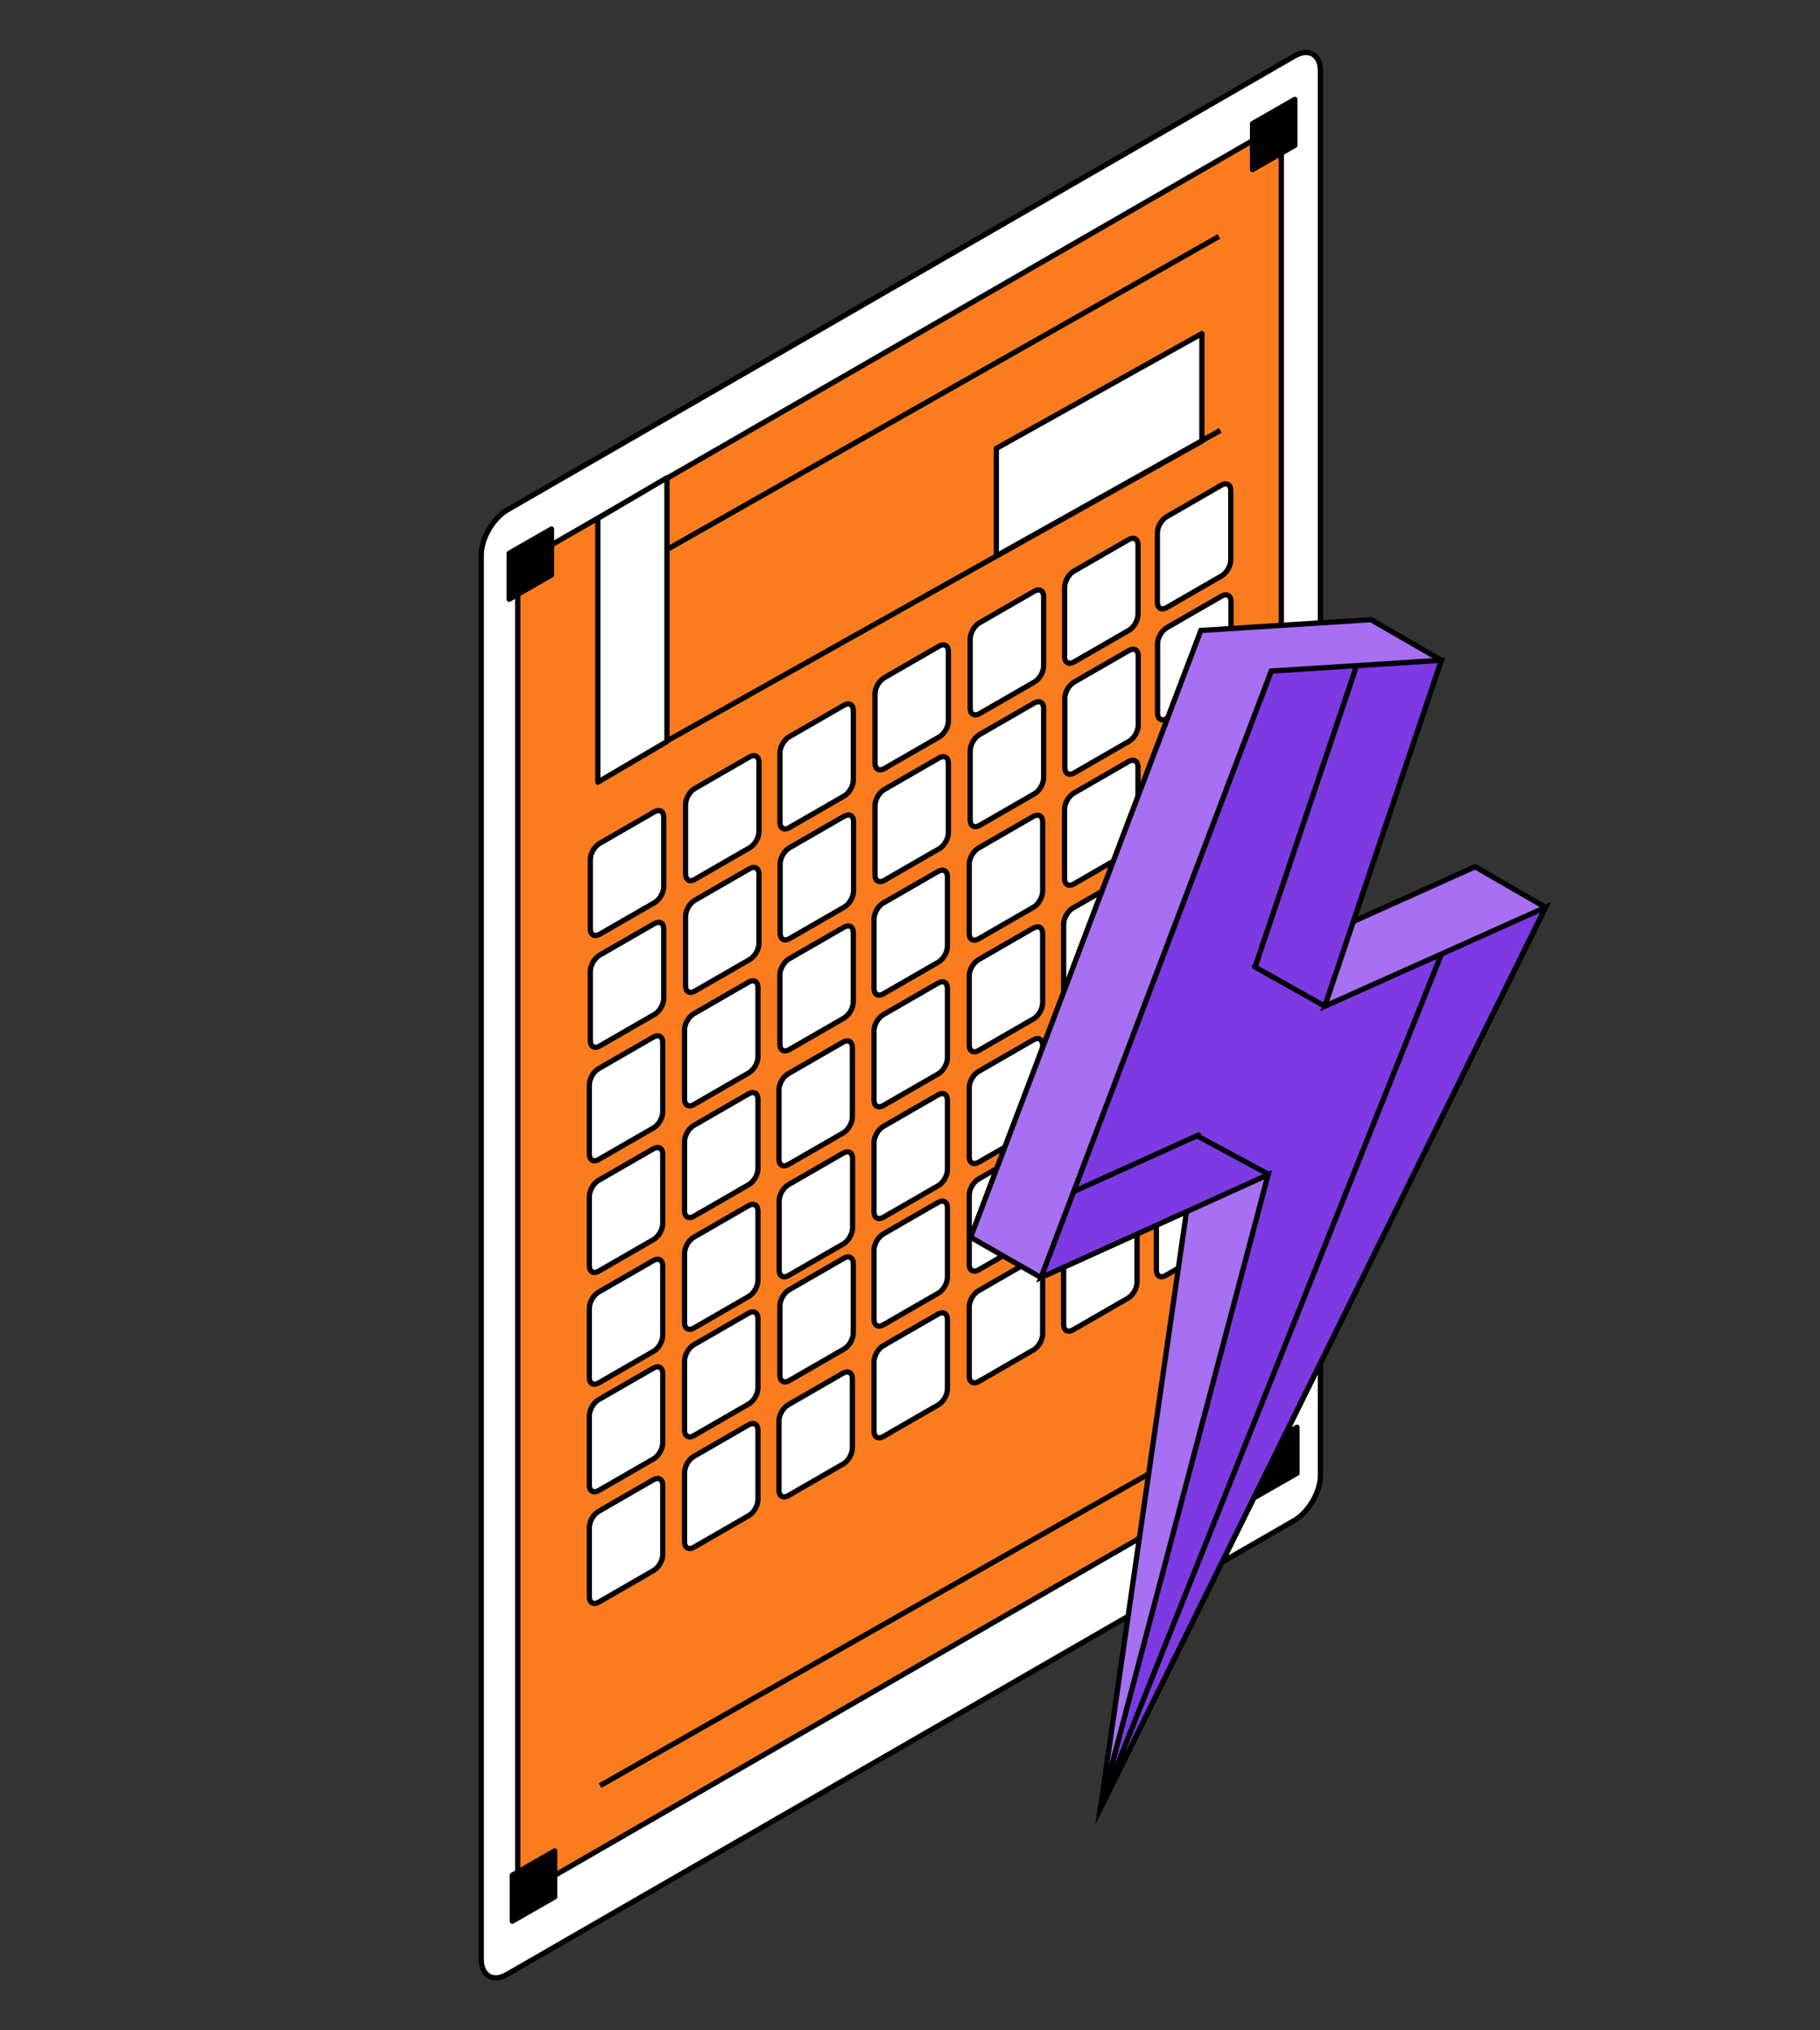
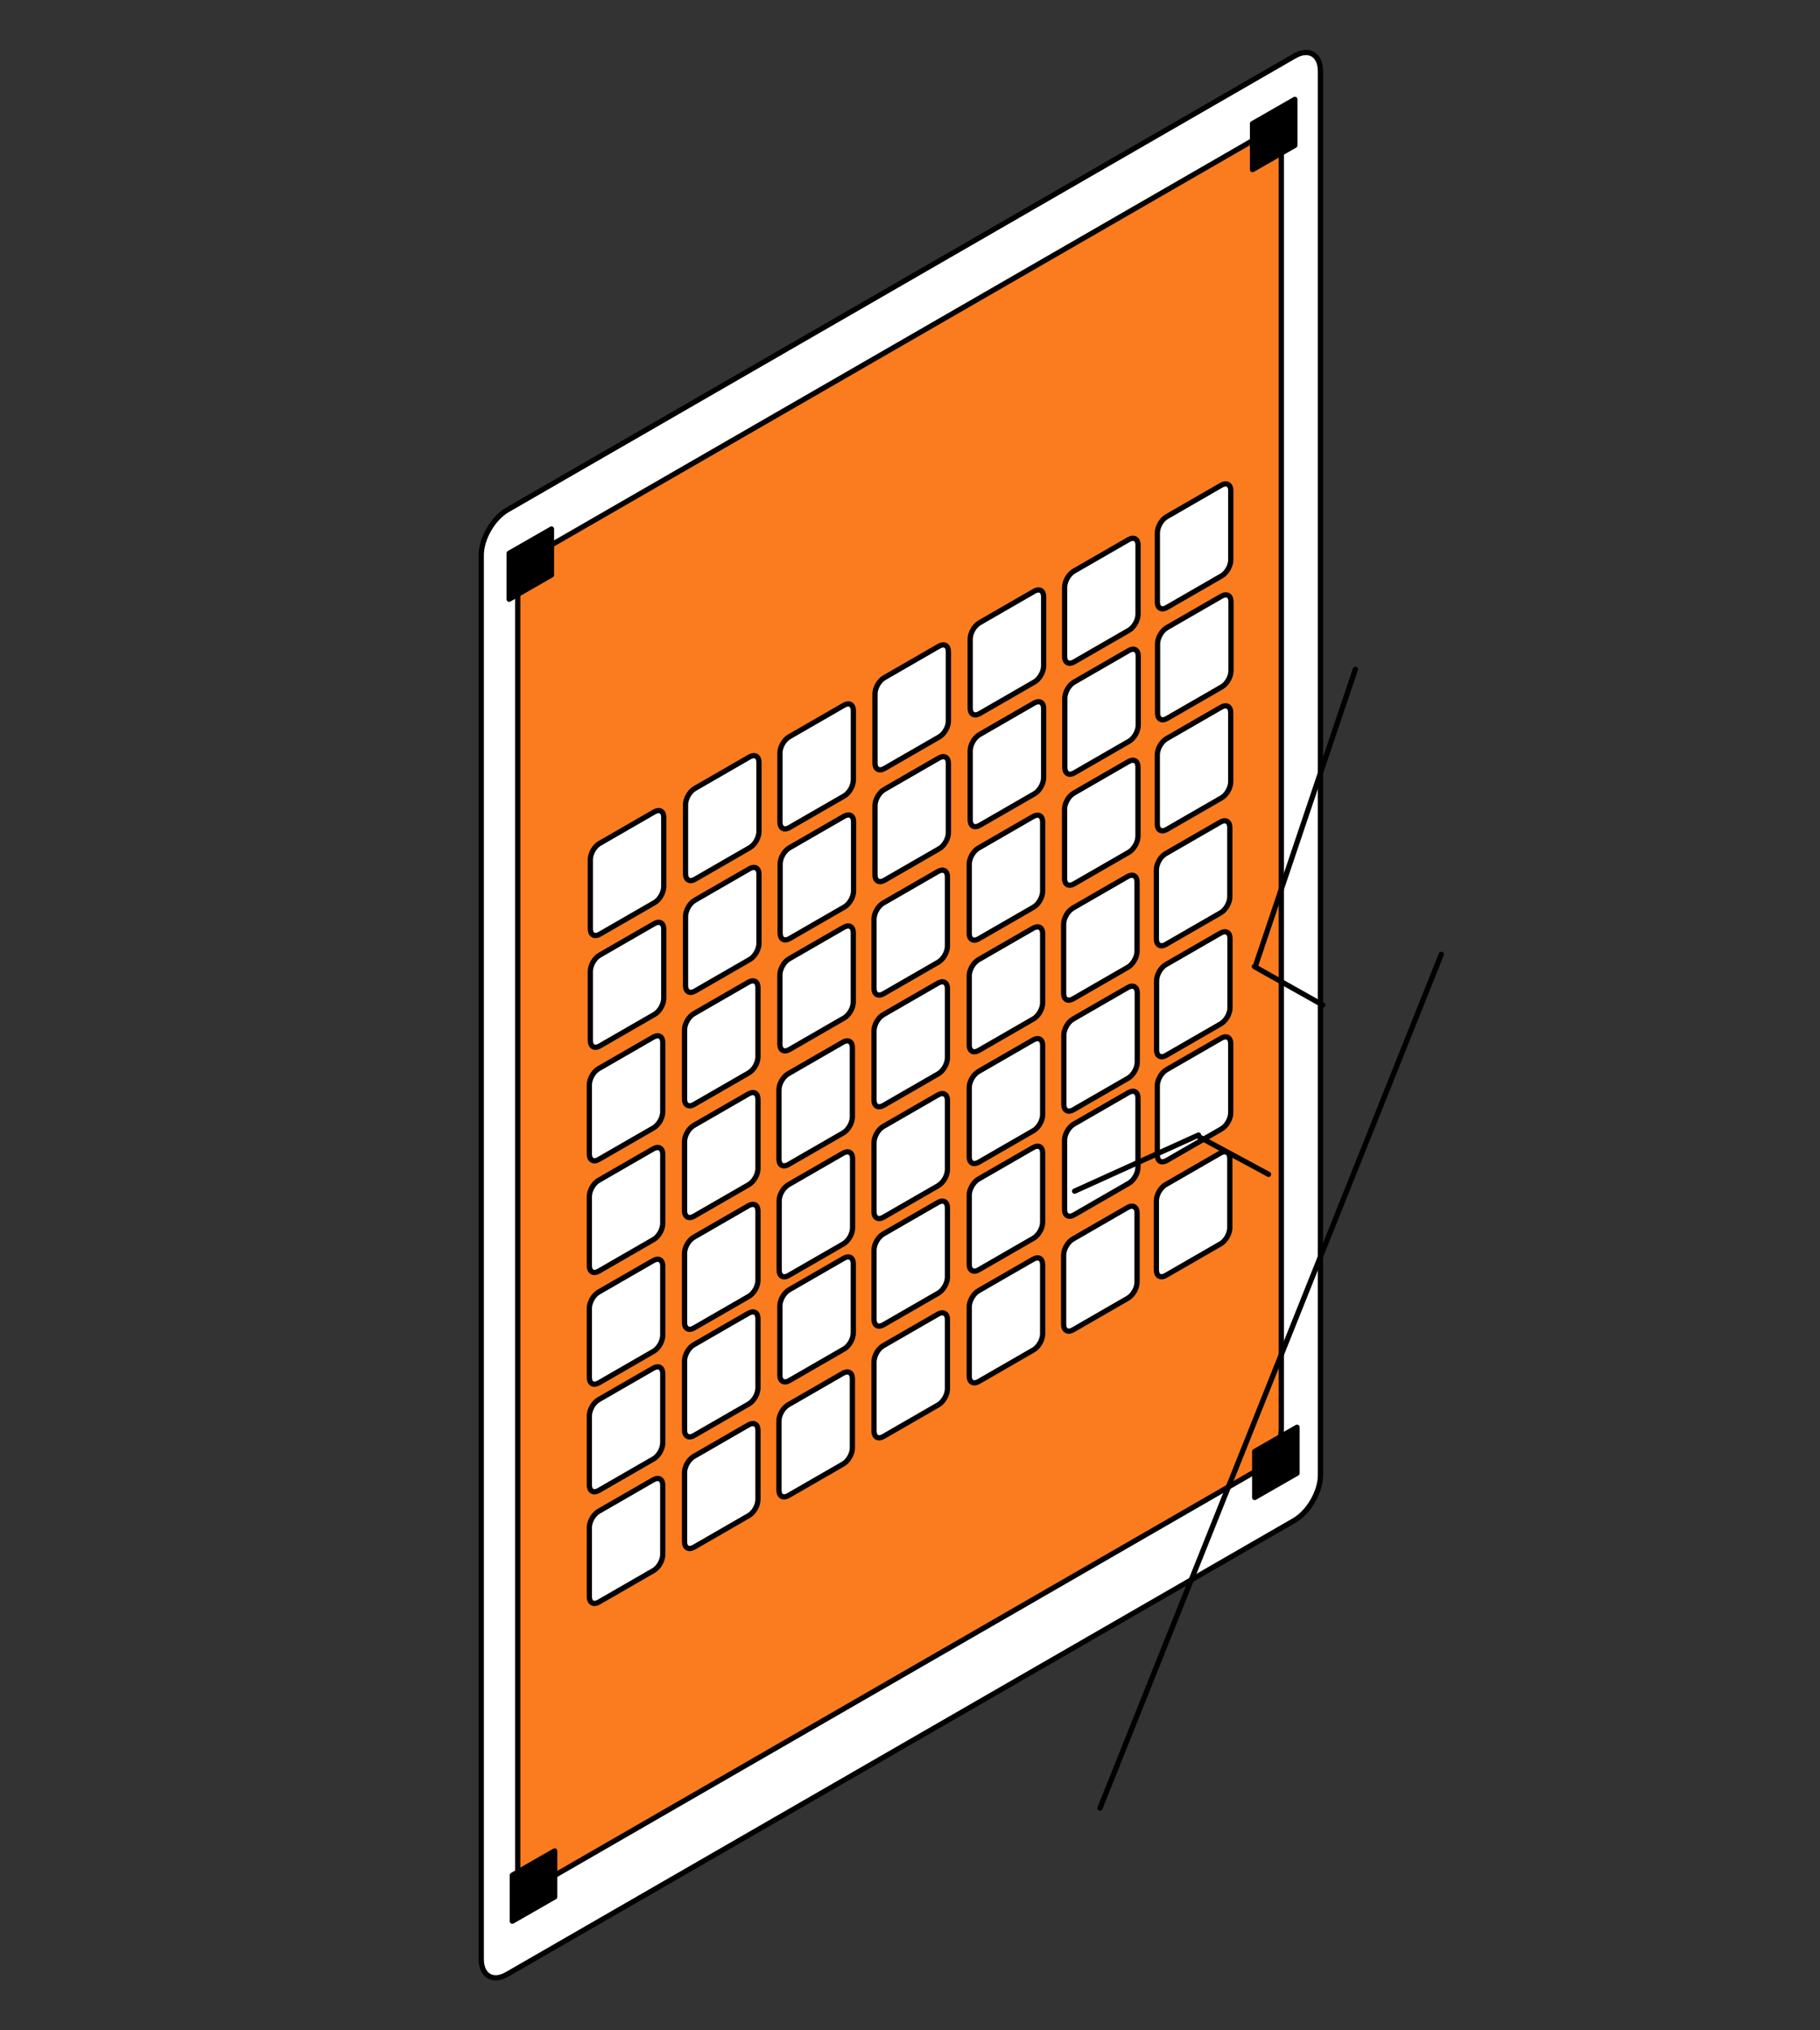
<svg xmlns="http://www.w3.org/2000/svg" width="208" height="232" fill="none" viewBox="0 0 208 232">
  <rect x="0" y="0" width="208" height="232" fill="#333333" stroke="none" />
  <path fill="#fff" stroke="#000" stroke-linejoin="round" stroke-miterlimit="10" stroke-width="0.6" d="m147.932 6.411-89.956 51.86C56.342 59.23 55 61.532 55 63.426V223.87c0 1.894 1.342 2.68 2.976 1.719l89.956-51.859c1.634-.962 2.976-3.263 2.976-5.157V8.13c0-1.894-1.342-2.68-2.976-1.719Z" />
  <path fill="#FA7C1E" stroke="#000" stroke-linejoin="round" stroke-miterlimit="10" stroke-width="0.6" d="M143.73 15.737 61.876 62.925c-1.487.875-2.708 2.97-2.708 4.692V213.61c0 1.723 1.221 2.439 2.708 1.564l81.854-47.188c1.487-.875 2.707-2.969 2.707-4.692V17.301c0-1.723-1.22-2.438-2.707-1.564Z" />
  <path fill="#fff" stroke="#000" stroke-linejoin="round" stroke-miterlimit="10" stroke-width="0.6" d="m85.674 86.488-6.262 3.61c-.593.338-1.065 1.158-1.065 1.847v7.919c0 .676.472.954 1.065.616l6.262-3.61c.592-.338 1.064-1.159 1.064-1.847v-7.92c0-.675-.472-.953-1.064-.615Zm32.535-18.934-6.263 3.61c-.592.338-1.064 1.159-1.064 1.847v7.92c0 .676.472.953 1.064.615l6.263-3.61c.593-.337 1.064-1.158 1.064-1.847v-7.92c0-.675-.471-.953-1.064-.615ZM96.464 80.582 90.2 84.19c-.592.338-1.064 1.16-1.064 1.847v7.92c0 .676.472.953 1.064.616l6.263-3.61c.593-.338 1.064-1.159 1.064-1.847v-7.92c0-.676-.472-.954-1.064-.615Zm32.534-18.93-6.264 3.61c-.592.338-1.063 1.159-1.063 1.847v7.92c0 .675.471.953 1.063.615l6.264-3.61c.592-.338 1.063-1.159 1.063-1.847v-7.92c0-.675-.471-.953-1.063-.615Zm10.599-6.219-6.263 3.61c-.592.338-1.063 1.16-1.063 1.847v7.92c0 .675.471.953 1.063.615l6.263-3.61c.593-.338 1.064-1.159 1.064-1.847V56.05c0-.676-.471-.954-1.064-.616Zm-43.11 37.832-6.263 3.61c-.593.338-1.064 1.159-1.064 1.847v7.919c0 .676.471.954 1.064.616l6.263-3.609c.592-.339 1.064-1.159 1.064-1.848v-7.919c0-.676-.472-.954-1.064-.616Zm32.533-18.934-6.262 3.61c-.593.339-1.065 1.16-1.065 1.848v7.919c0 .676.472.954 1.065.615l6.262-3.609c.592-.338 1.064-1.16 1.064-1.847v-7.92c0-.676-.472-.953-1.064-.616Zm10.6-6.218-6.263 3.61c-.593.338-1.064 1.158-1.064 1.847v7.92c0 .675.471.953 1.064.615l6.263-3.61c.592-.338 1.064-1.159 1.064-1.847v-7.92c0-.675-.472-.953-1.064-.615ZM74.793 92.765l-6.263 3.61c-.592.338-1.064 1.159-1.064 1.847v7.919c0 .676.472.954 1.064.616l6.263-3.61c.593-.338 1.064-1.158 1.064-1.847v-7.92c0-.675-.471-.953-1.064-.615Zm32.534-18.934-6.263 3.61C100.471 77.78 100 78.6 100 79.29v7.919c0 .676.471.954 1.064.615l6.263-3.609c.592-.338 1.063-1.16 1.063-1.847v-7.92c0-.676-.471-.953-1.063-.616Zm-21.652 25.43-6.263 3.61c-.593.338-1.064 1.159-1.064 1.847v7.92c0 .676.47.953 1.064.615l6.262-3.609c.593-.338 1.065-1.159 1.065-1.847v-7.92c0-.676-.472-.954-1.065-.616Zm32.534-18.933-6.263 3.61c-.592.338-1.064 1.159-1.064 1.847v7.919c0 .676.472.954 1.064.616l6.263-3.61c.593-.338 1.064-1.159 1.064-1.847v-7.92c0-.676-.471-.953-1.064-.615Zm-43.416 25.207-6.263 3.609c-.592.338-1.064 1.159-1.064 1.847v7.92c0 .676.472.953 1.064.615l6.263-3.609c.593-.338 1.064-1.159 1.064-1.847v-7.92c0-.676-.471-.953-1.064-.615Zm32.534-18.93-6.263 3.61c-.593.338-1.064 1.159-1.064 1.847v7.919c0 .677.471.954 1.064.616l6.263-3.61c.592-.338 1.063-1.159 1.063-1.847v-7.92c0-.675-.471-.953-1.063-.615Zm-21.765 38.383-6.263 3.609c-.593.339-1.065 1.16-1.065 1.848v7.919c0 .676.472.954 1.065.616l6.263-3.61c.592-.338 1.063-1.159 1.063-1.847v-7.919c0-.676-.47-.954-1.063-.616Zm32.534-18.938-6.262 3.61c-.593.338-1.064 1.159-1.064 1.847v7.919c0 .676.471.954 1.064.616l6.262-3.609c.593-.339 1.065-1.16 1.065-1.848v-7.919c0-.676-.472-.954-1.065-.616Zm-21.745 13.032-6.263 3.609c-.592.338-1.064 1.159-1.064 1.847v7.92c0 .675.472.953 1.064.615l6.263-3.609c.593-.339 1.064-1.159 1.064-1.847v-7.92c0-.676-.472-.954-1.064-.615Zm32.533-18.93-6.262 3.609c-.593.339-1.064 1.159-1.064 1.848v7.919c0 .676.471.954 1.064.616l6.262-3.61c.593-.338 1.065-1.159 1.065-1.847v-7.919c0-.676-.472-.954-1.065-.616Zm10.601-6.219-6.263 3.61c-.592.338-1.064 1.159-1.064 1.847v7.92c0 .676.472.954 1.064.615l6.263-3.61c.592-.337 1.064-1.158 1.064-1.846v-7.92c0-.676-.472-.954-1.064-.616Zm-43.111 37.828-6.263 3.61c-.593.338-1.064 1.159-1.064 1.847v7.92c0 .676.471.953 1.064.615l6.263-3.61c.592-.337 1.064-1.158 1.064-1.846v-7.92c0-.676-.472-.954-1.064-.616Zm32.534-18.929-6.263 3.61c-.592.337-1.064 1.158-1.064 1.846v7.92c0 .676.472.954 1.064.616l6.263-3.61c.593-.338 1.064-1.159 1.064-1.847v-7.92c0-.676-.471-.954-1.064-.615Zm10.6-6.219-6.263 3.609c-.592.339-1.064 1.16-1.064 1.848v7.919c0 .676.472.954 1.064.616l6.263-3.61c.592-.338 1.064-1.159 1.064-1.847v-7.919c0-.676-.472-.954-1.064-.616ZM74.68 131.265l-6.263 3.61c-.592.338-1.064 1.159-1.064 1.847v7.919c0 .677.472.954 1.064.616l6.263-3.61c.593-.337 1.064-1.158 1.064-1.847v-7.919c0-.676-.471-.954-1.064-.616Zm32.535-18.933-6.263 3.61c-.593.337-1.064 1.158-1.064 1.846v7.92c0 .676.471.953 1.064.616l6.263-3.61c.592-.338 1.064-1.159 1.064-1.847v-7.92c0-.676-.472-.954-1.064-.615Zm-21.653 25.429-6.263 3.61c-.593.338-1.065 1.159-1.065 1.847v7.92c0 .676.472.953 1.065.615l6.263-3.61c.592-.337 1.063-1.158 1.063-1.847v-7.919c0-.676-.47-.954-1.063-.616Zm32.534-18.937-6.262 3.61c-.593.337-1.064 1.158-1.064 1.846v7.92c0 .676.471.954 1.064.616l6.262-3.61c.593-.338 1.065-1.159 1.065-1.847v-7.92c0-.676-.472-.953-1.065-.615ZM74.68 144.035l-6.263 3.609c-.592.338-1.064 1.159-1.064 1.848v7.919c0 .676.472.954 1.064.616l6.263-3.61c.593-.338 1.064-1.159 1.064-1.847v-7.92c0-.676-.471-.953-1.064-.615Zm32.535-18.93-6.263 3.61c-.593.338-1.064 1.159-1.064 1.847v7.919c0 .676.471.954 1.064.616l6.263-3.609c.592-.339 1.064-1.16 1.064-1.848v-7.919c0-.677-.472-.954-1.064-.616Zm-21.653-12.883-6.263 3.61c-.593.338-1.065 1.159-1.065 1.847v7.92c0 .676.472.954 1.065.615l6.263-3.61c.592-.337 1.063-1.158 1.063-1.846v-7.92c0-.676-.47-.954-1.063-.616Zm32.534-18.93-6.262 3.61c-.593.338-1.064 1.159-1.064 1.847v7.92c0 .676.471.954 1.064.615l6.262-3.61c.593-.337 1.065-1.158 1.065-1.846v-7.92c0-.676-.472-.953-1.065-.616ZM74.68 118.503l-6.263 3.61c-.592.338-1.064 1.159-1.064 1.847v7.92c0 .676.472.954 1.064.615l6.263-3.609c.593-.338 1.064-1.159 1.064-1.847v-7.92c0-.676-.471-.953-1.064-.616Zm32.535-18.929-6.263 3.609c-.593.339-1.064 1.16-1.064 1.848v7.919c0 .676.471.954 1.064.615l6.263-3.609c.592-.338 1.064-1.159 1.064-1.847v-7.919c0-.676-.472-.954-1.064-.617Zm-10.759 6.375-6.263 3.609c-.593.338-1.064 1.159-1.064 1.847v7.92c0 .676.471.954 1.064.616l6.263-3.61c.592-.338 1.064-1.159 1.064-1.847v-7.92c0-.676-.472-.953-1.064-.615Zm32.534-18.934-6.263 3.61c-.592.338-1.064 1.159-1.064 1.847v7.919c0 .677.472.954 1.064.616l6.263-3.61c.592-.337 1.064-1.158 1.064-1.847v-7.92c0-.675-.472-.953-1.064-.615Zm10.599-6.219-6.262 3.61c-.593.338-1.065 1.159-1.065 1.847v7.92c0 .676.472.954 1.065.615l6.262-3.609c.593-.338 1.064-1.16 1.064-1.847v-7.92c0-.676-.471-.953-1.064-.616Zm-54.027 82.012-6.263 3.61c-.593.338-1.065 1.159-1.065 1.847v7.92c0 .676.472.953 1.065.615l6.263-3.61c.592-.337 1.063-1.158 1.063-1.847v-7.919c0-.676-.47-.954-1.063-.616Zm32.534-18.929-6.262 3.609c-.593.338-1.064 1.159-1.064 1.847v7.92c0 .676.471.953 1.064.616l6.262-3.61c.593-.338 1.065-1.159 1.065-1.847v-7.92c0-.676-.472-.954-1.065-.615ZM96.352 156.91l-6.264 3.61c-.592.337-1.063 1.158-1.063 1.846v7.92c0 .676.47.953 1.063.616l6.264-3.61c.592-.338 1.064-1.159 1.064-1.847v-7.92c0-.676-.472-.953-1.064-.615Zm32.532-18.938-6.262 3.61c-.593.338-1.064 1.159-1.064 1.847v7.92c0 .676.471.954 1.064.615l6.262-3.61c.593-.337 1.065-1.158 1.065-1.846v-7.92c0-.676-.472-.954-1.065-.616Zm10.601-6.219-6.263 3.61c-.592.338-1.064 1.159-1.064 1.847v7.92c0 .676.472.953 1.064.615l6.263-3.609c.592-.338 1.064-1.159 1.064-1.847v-7.92c0-.676-.472-.954-1.064-.616ZM74.68 169.085l-6.263 3.61c-.592.338-1.064 1.159-1.064 1.847v7.92c0 .676.472.954 1.064.615l6.263-3.609c.593-.338 1.064-1.159 1.064-1.847v-7.92c0-.676-.471-.953-1.064-.616Zm32.535-18.929-6.263 3.61c-.593.337-1.064 1.158-1.064 1.847v7.919c0 .676.471.954 1.064.616l6.263-3.61c.592-.338 1.064-1.159 1.064-1.847v-7.919c0-.677-.472-.954-1.064-.616Zm-21.653-.106-6.263 3.61c-.593.338-1.065 1.159-1.065 1.847v7.92c0 .676.472.953 1.065.615l6.263-3.609c.592-.338 1.063-1.159 1.063-1.847v-7.92c0-.676-.47-.954-1.063-.616Zm32.534-18.933-6.262 3.609c-.593.338-1.064 1.159-1.064 1.847v7.92c0 .676.471.954 1.064.615l6.262-3.609c.593-.338 1.065-1.159 1.065-1.847v-7.92c0-.676-.472-.953-1.065-.615ZM74.68 156.328l-6.263 3.609c-.592.338-1.064 1.159-1.064 1.847v7.92c0 .676.472.953 1.064.616l6.263-3.61c.593-.338 1.064-1.159 1.064-1.847v-7.92c0-.676-.471-.954-1.064-.615Zm32.535-18.934-6.263 3.609c-.593.339-1.064 1.16-1.064 1.848v7.92c0 .676.471.953 1.064.615l6.263-3.61c.592-.337 1.064-1.158 1.064-1.847v-7.919c0-.676-.472-.954-1.064-.616Zm-10.759 6.375-6.263 3.61c-.593.338-1.064 1.159-1.064 1.847v7.92c0 .676.471.954 1.064.615l6.263-3.61c.592-.337 1.064-1.158 1.064-1.846v-7.92c0-.676-.472-.954-1.064-.616Zm32.534-18.93-6.263 3.61c-.592.338-1.064 1.159-1.064 1.847v7.92c0 .676.472.954 1.064.615l6.263-3.609c.592-.338 1.064-1.159 1.064-1.847v-7.92c0-.676-.472-.953-1.064-.616Zm10.599-6.218-6.262 3.609c-.593.338-1.065 1.159-1.065 1.847v7.92c0 .676.472.953 1.065.616l6.262-3.61c.593-.338 1.064-1.159 1.064-1.847v-7.92c0-.676-.471-.954-1.064-.615Z" />
  <path fill="#000" stroke="#000" stroke-linejoin="round" stroke-miterlimit="10" stroke-width="0.6" d="m58.188 63.222 4.839-2.773v5.253l-4.84 2.773zm84.957-49.094 4.838-2.773v5.253l-4.838 2.773zm.249 151.73 4.838-2.772v5.252l-4.838 2.773zm-84.841 48.414 4.838-2.772v5.252l-4.838 2.774z" />
-   <path fill="#fff" stroke="#000" stroke-linejoin="round" stroke-miterlimit="10" stroke-width="0.6" d="m68.322 59.239 7.9-4.645v30.138l-7.9 4.645zm45.544-7.999 23.494-13.123v12.291l-23.494 13.124z" />
-   <path stroke="#000" stroke-linejoin="round" stroke-miterlimit="10" stroke-width="0.6" d="m76.213 84.67 63.252-35.49M76.437 62.674l62.859-35.65M68.585 204.036l71.696-40.735" />
-   <path fill="#A76FF1" stroke="#000" stroke-linecap="round" stroke-miterlimit="10" stroke-width="0.6" d="m143.358 110.37 21.37-34.925-8.048-4.64-19.441 1.235-26.313 69.337 8.047 4.611 17.904-16.393-11.122 77.051 50.879-102.966-8.048-4.64z" />
-   <path fill="#7D3AE2" stroke="#000" stroke-linecap="round" stroke-miterlimit="10" stroke-width="0.6" d="m164.726 75.445-19.441 1.236-26.313 69.307 25.951-11.753-19.17 72.411 50.879-102.966-25.229 11.3z" />
  <path stroke="#000" stroke-linecap="round" stroke-miterlimit="10" stroke-width="0.6" d="m143.456 110.442 11.448-33.973m-29.19 130.139 39.006-97.553m-41.909 27.055 14.165-6.415m14.197-14.855-7.82-4.395m1.624 23.741-8.003-4.319" />
</svg>